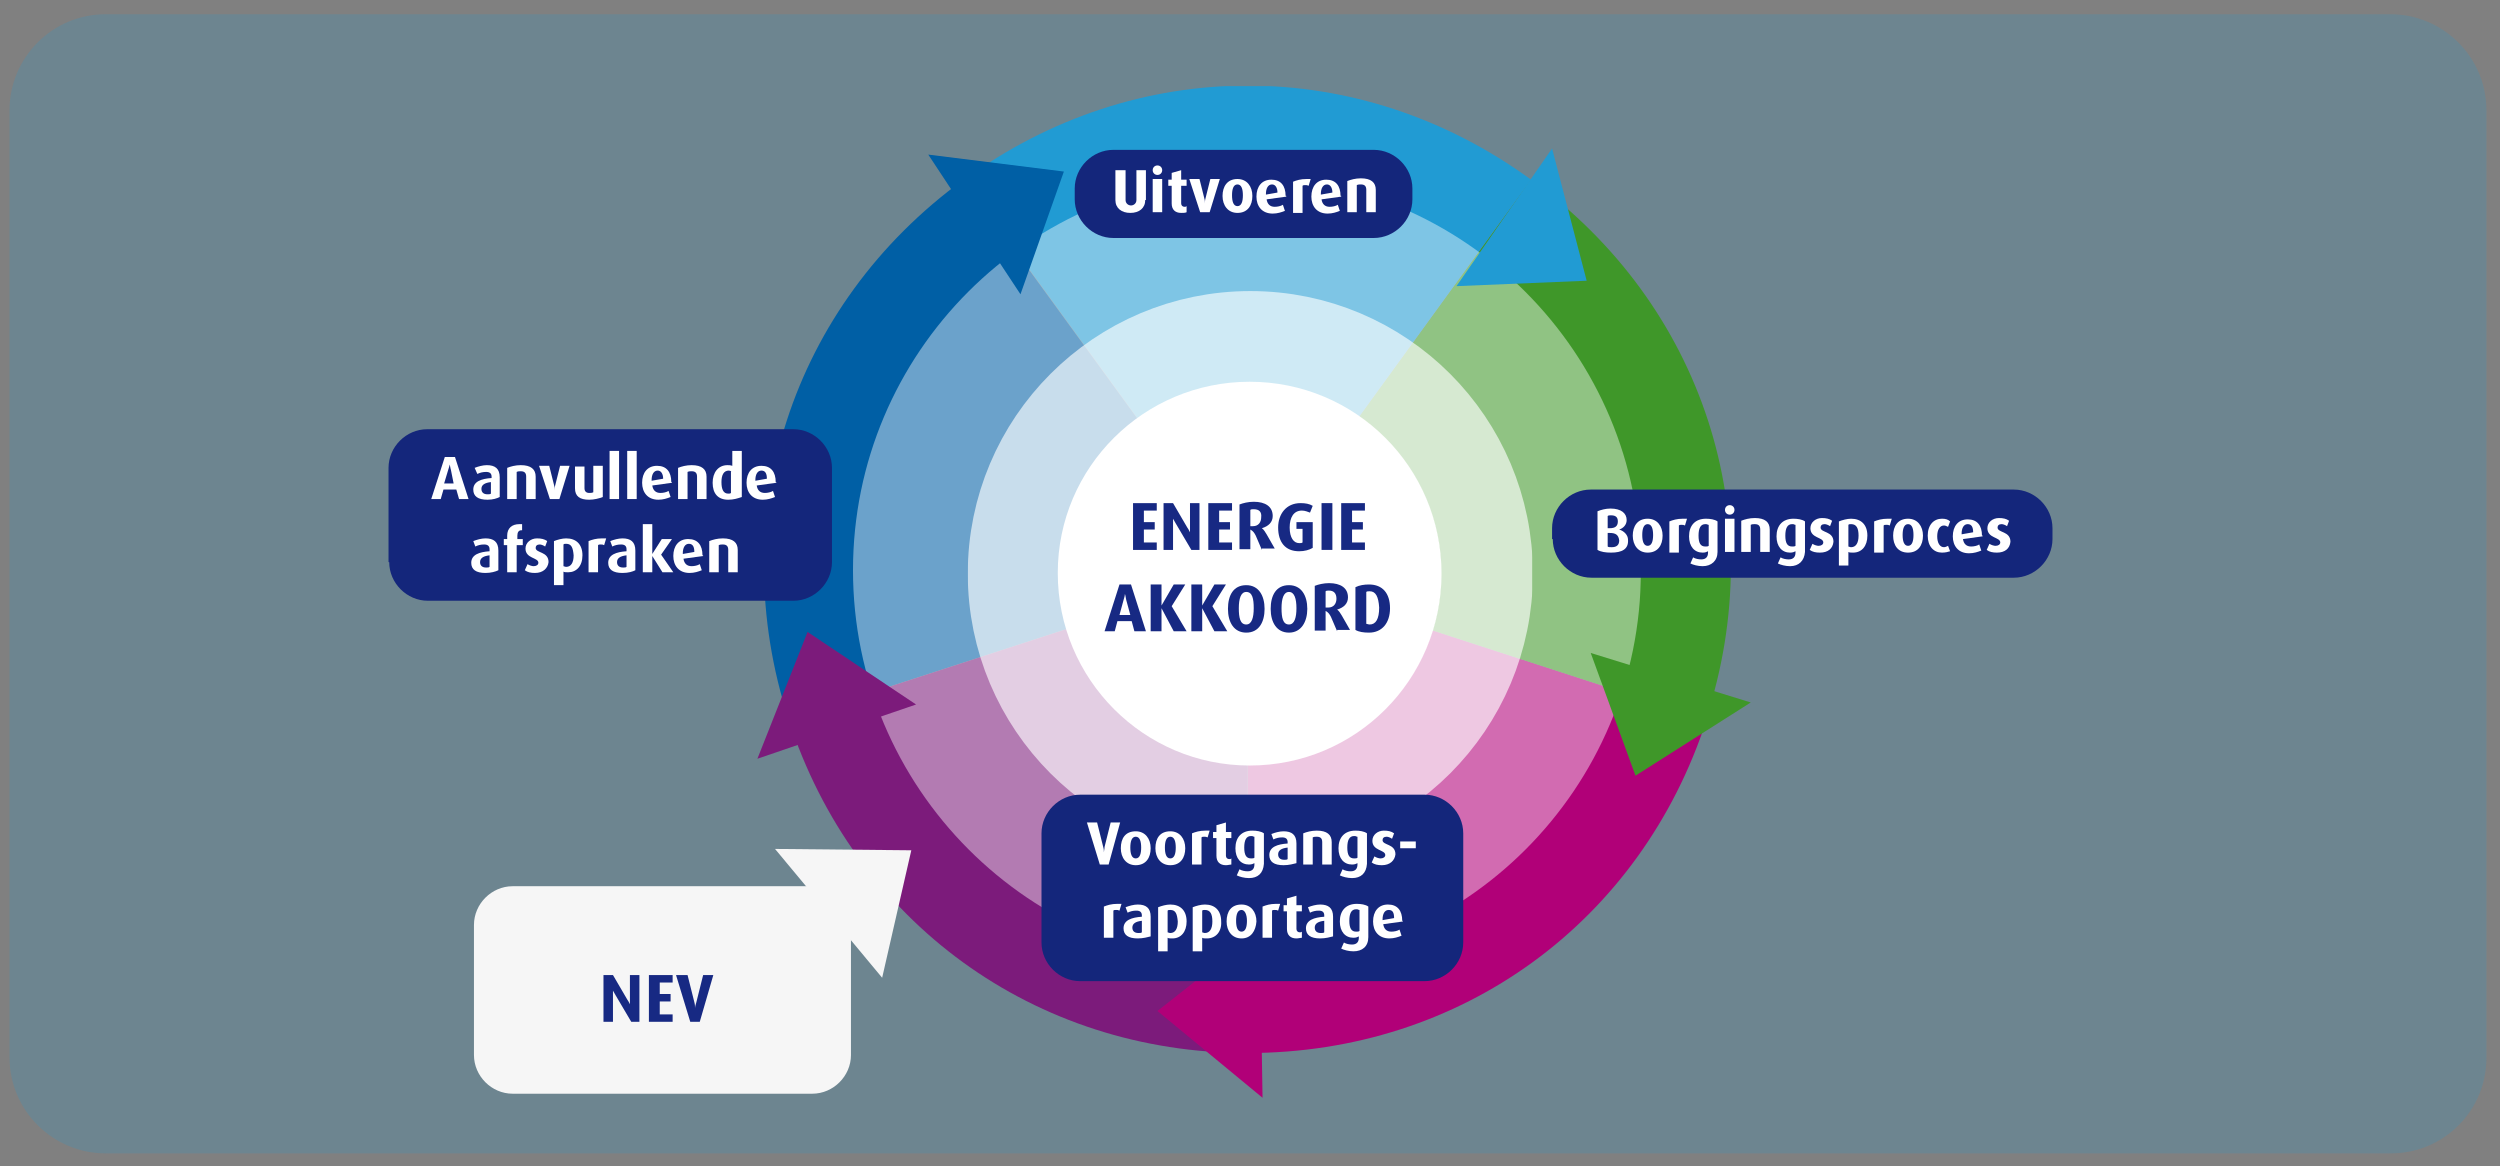
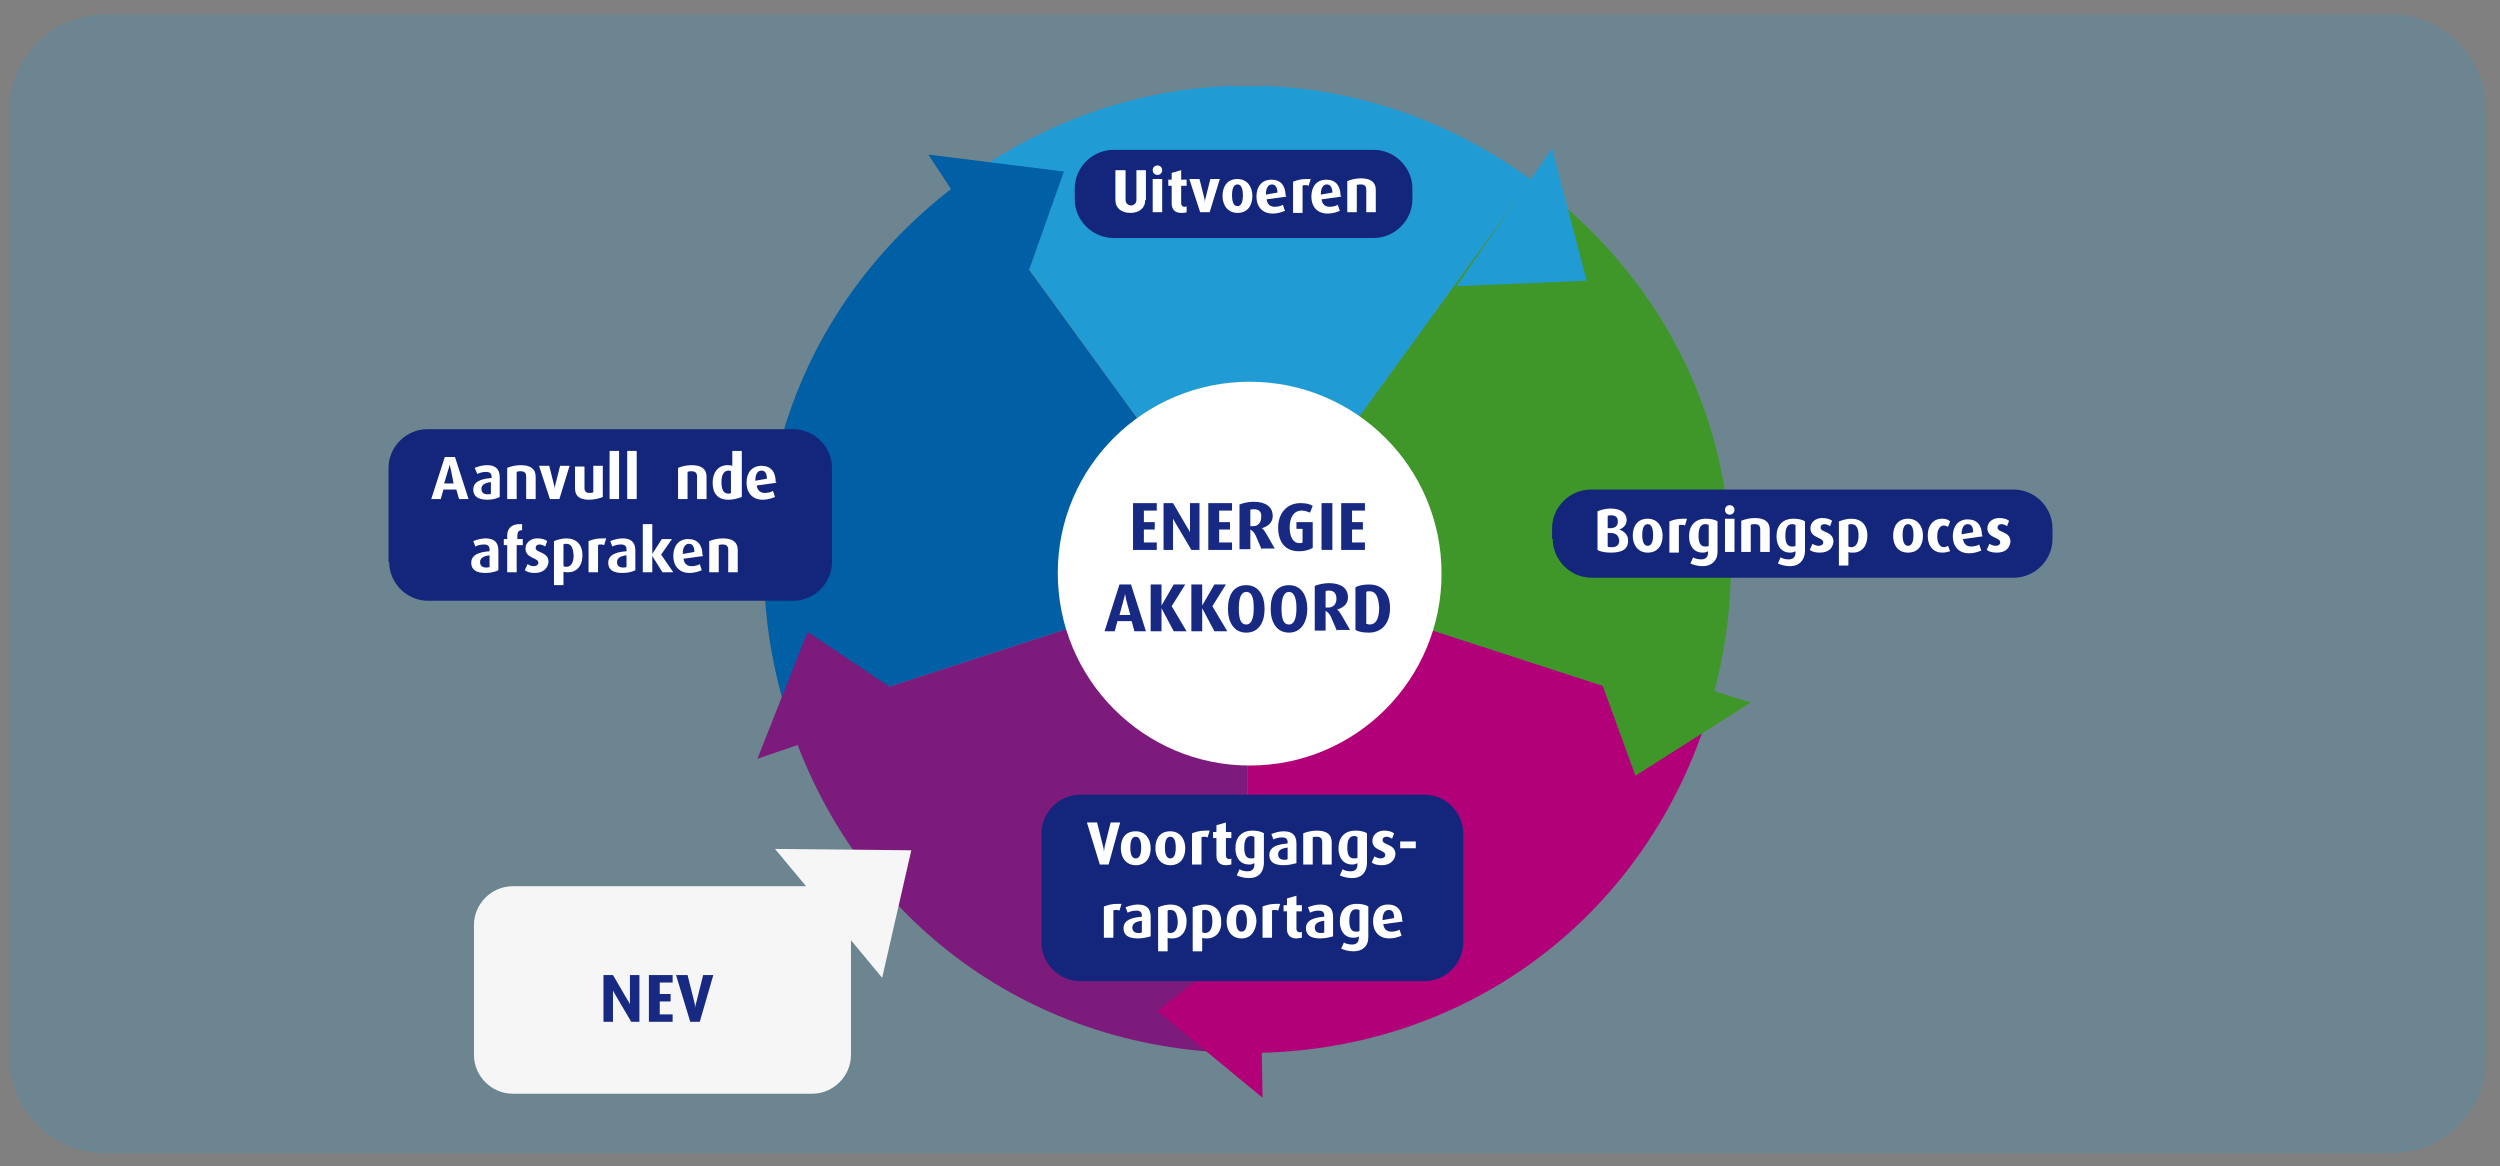
<svg xmlns="http://www.w3.org/2000/svg" xmlns:xlink="http://www.w3.org/1999/xlink" version="1.1" id="Laag_1" x="0px" y="0px" viewBox="0 0 368.7 172" style="enable-background:new 0 0 368.7 172;" xml:space="preserve" width="368.7" height="172">
  <rect x="0" y="0" width="368.7" height="172" fill="#808080" stroke="none" />
  <style type="text/css">
	.st0{opacity:0.2;}
	.st1{fill:#219BD3;}
	.st2{clip-path:url(#SVGID_2_);fill:#B10078;}
	.st3{clip-path:url(#SVGID_2_);fill:#3F9729;}
	.st4{clip-path:url(#SVGID_2_);fill:#219BD3;}
	.st5{clip-path:url(#SVGID_2_);fill:#005FA5;}
	.st6{clip-path:url(#SVGID_2_);fill:#7C1B7B;}
	.st7{clip-path:url(#SVGID_4_);}
	.st8{opacity:0.42;clip-path:url(#SVGID_6_);}
	.st9{clip-path:url(#SVGID_8_);fill:#FFFFFF;}
	.st10{clip-path:url(#SVGID_10_);}
	.st11{opacity:0.63;clip-path:url(#SVGID_12_);}
	.st12{clip-path:url(#SVGID_14_);fill:none;stroke:#FFFFFF;stroke-width:13.545;}
	.st13{clip-path:url(#SVGID_16_);fill:#FFFFFF;}
	.st14{fill:#14267B;}
	.st15{fill:#FFFFFF;}
	.st16{fill:#172983;}
	.st17{fill:#005FA5;}
	.st18{fill:#3F9729;}
	.st19{fill:#B10078;}
	.st20{fill:#7C1B7B;}
	.st21{fill:#F6F6F6;}
</style>
  <g class="st0">
    <path class="st1" d="M352.6,170.1H15.6c-7.8,0-14.2-6.3-14.2-14.2V16.3c0-7.8,6.3-14.2,14.2-14.2h336.9c7.8,0,14.2,6.3,14.2,14.2   V156C366.7,163.8,360.4,170.1,352.6,170.1z" />
  </g>
  <g>
    <defs>
      <rect id="SVGID_1_" x="112.7" y="12.7" width="142.6" height="142.6" />
    </defs>
    <clipPath id="SVGID_2_">
      <use xlink:href="#SVGID_1_" style="overflow:visible;" />
    </clipPath>
    <path class="st2" d="M184,84.1l67.7,22c-9.7,29.9-36.2,49.2-67.7,49.2V84.1z" />
    <path class="st3" d="M184,84.1l41.8-57.6c25.4,18.5,35.6,49.7,25.8,79.6L184,84.1z" />
    <path class="st4" d="M184,84.1l-41.8-57.6c25.4-18.5,58.2-18.5,83.6,0L184,84.1z" />
    <path class="st5" d="M184,84.1l-67.7,22c-9.7-29.9,0.4-61.1,25.8-79.6L184,84.1z" />
    <path class="st6" d="M184,84.1v71.2c-31.4,0-58-19.3-67.7-49.2L184,84.1z" />
  </g>
  <g>
    <defs>
      <rect id="SVGID_3_" x="125.7" y="26" width="116.3" height="116.3" />
    </defs>
    <clipPath id="SVGID_4_">
      <use xlink:href="#SVGID_3_" style="overflow:visible;" />
    </clipPath>
    <g class="st7">
      <defs>
        <rect id="SVGID_5_" x="125.7" y="26" width="116.3" height="116.3" />
      </defs>
      <clipPath id="SVGID_6_">
        <use xlink:href="#SVGID_5_" style="overflow:visible;" />
      </clipPath>
      <g class="st8">
        <g>
          <defs>
            <rect id="SVGID_7_" x="116.7" y="19" width="134.3" height="124.3" />
          </defs>
          <clipPath id="SVGID_8_">
            <use xlink:href="#SVGID_7_" style="overflow:visible;" />
          </clipPath>
-           <path class="st9" d="M183.9,142.3c32.1,0,58.1-26,58.1-58.1S216,26,183.9,26s-58.1,26-58.1,58.1S151.8,142.3,183.9,142.3" />
        </g>
      </g>
    </g>
  </g>
  <g>
    <defs>
      <rect id="SVGID_9_" x="142.7" y="42.9" width="83.3" height="83.3" />
    </defs>
    <clipPath id="SVGID_10_">
      <use xlink:href="#SVGID_9_" style="overflow:visible;" />
    </clipPath>
    <g class="st10">
      <defs>
        <rect id="SVGID_11_" x="142.7" y="42.9" width="83.3" height="83.3" />
      </defs>
      <clipPath id="SVGID_12_">
        <use xlink:href="#SVGID_11_" style="overflow:visible;" />
      </clipPath>
      <g class="st11">
        <g>
          <defs>
-             <rect id="SVGID_13_" x="133.7" y="35.9" width="101.3" height="91.3" />
-           </defs>
+             </defs>
          <clipPath id="SVGID_14_">
            <use xlink:href="#SVGID_13_" style="overflow:visible;" />
          </clipPath>
          <circle class="st12" cx="184.4" cy="84.6" r="34.9" />
        </g>
      </g>
    </g>
  </g>
  <g>
    <defs>
      <rect id="SVGID_15_" x="156" y="56.2" width="56.7" height="56.7" />
    </defs>
    <clipPath id="SVGID_16_">
      <use xlink:href="#SVGID_15_" style="overflow:visible;" />
    </clipPath>
    <path class="st13" d="M184.3,112.9c15.7,0,28.3-12.7,28.3-28.3c0-15.7-12.7-28.3-28.3-28.3S156,68.9,156,84.5   C156,100.2,168.7,112.9,184.3,112.9" />
  </g>
  <g>
    <path class="st14" d="M158.5,29.4c0,3.1,2.6,5.7,5.7,5.7h38.4c3.1,0,5.7-2.6,5.7-5.7v-1.6c0-3.1-2.6-5.7-5.7-5.7h-38.4   c-3.1,0-5.7,2.6-5.7,5.7V29.4z" />
  </g>
  <g>
    <path class="st15" d="M168.9,29.5c0,1.2-0.9,1.9-2.2,1.9s-2.2-0.7-2.2-1.9v-4.4h1.5v4.4c0,0.5,0.4,0.8,0.8,0.8   c0.4,0,0.8-0.3,0.8-0.8v-4.4h1.4V29.5z" />
    <path class="st15" d="M170.7,25.8c-0.4,0-0.7-0.3-0.7-0.7s0.3-0.7,0.7-0.7s0.7,0.3,0.7,0.7S171.1,25.8,170.7,25.8z M170,31.3v-4.9   h1.4v4.9H170z" />
    <path class="st15" d="M174.2,31.4c-0.9,0-1.4-0.5-1.4-1.4v-2.6h-0.5v-0.9h0.5v-1l1.4-0.4v1.4h0.8v0.9h-0.8V30   c0,0.3,0.2,0.5,0.5,0.5c0.1,0,0.2,0,0.3-0.1v0.9C174.8,31.4,174.5,31.4,174.2,31.4z" />
    <path class="st15" d="M178.4,31.3H177l-1.6-4.9h1.5l0.7,2.8c0.1,0.3,0.1,0.6,0.1,0.8h0c0-0.1,0-0.5,0.1-0.8l0.7-2.8h1.4L178.4,31.3   z" />
    <path class="st15" d="M182.5,31.4c-1.4,0-2.2-1.1-2.2-2.5s0.7-2.5,2.2-2.5c1.4,0,2.2,1.1,2.2,2.5S184,31.4,182.5,31.4z M182.5,27.2   c-0.6,0-0.8,0.7-0.8,1.6s0.2,1.6,0.8,1.6c0.6,0,0.8-0.7,0.8-1.6S183.1,27.2,182.5,27.2z" />
    <path class="st15" d="M189.7,29l-2.9,0.4c0.1,0.7,0.5,1.1,1.2,1.1c0.4,0,0.9-0.1,1.2-0.3l0.3,0.9c-0.5,0.2-1.1,0.4-1.8,0.4   c-1.6,0-2.4-1.1-2.4-2.5c0-1.5,0.8-2.5,2.2-2.5c1.4,0,2.1,0.9,2.1,2.4C189.7,28.8,189.7,28.9,189.7,29z M187.6,27.2   c-0.6,0-0.9,0.6-0.9,1.4v0.1l1.7-0.3C188.4,27.7,188.1,27.2,187.6,27.2z" />
    <path class="st15" d="M193,27.4c-0.2-0.1-0.3-0.1-0.5-0.1c-0.2,0-0.3,0-0.4,0.1v4h-1.4v-4.6c0.5-0.2,1.1-0.4,2-0.4   c0.2,0,0.5,0,0.6,0L193,27.4z" />
    <path class="st15" d="M197.8,29l-2.9,0.4c0.1,0.7,0.5,1.1,1.2,1.1c0.4,0,0.9-0.1,1.2-0.3l0.3,0.9c-0.5,0.2-1.1,0.4-1.8,0.4   c-1.6,0-2.4-1.1-2.4-2.5c0-1.5,0.8-2.5,2.2-2.5c1.4,0,2.1,0.9,2.1,2.4C197.8,28.8,197.8,28.9,197.8,29z M195.7,27.2   c-0.6,0-0.9,0.6-0.9,1.4v0.1l1.7-0.3C196.5,27.7,196.2,27.2,195.7,27.2z" />
    <path class="st15" d="M201.5,31.3V28c0-0.5-0.2-0.8-0.8-0.8c-0.2,0-0.4,0-0.6,0.1v4h-1.4v-4.6c0.5-0.2,1.2-0.4,2-0.4   c1.5,0,2.2,0.6,2.2,1.7v3.3H201.5z" />
  </g>
  <g>
    <path class="st16" d="M167.1,81.1v-6.9h3.5v1.1h-1.9v1.7h1.6v1.1h-1.6v1.9h1.9v1.1H167.1z" />
    <path class="st16" d="M175.7,81.1l-2.3-3.9c-0.1-0.2-0.3-0.5-0.4-0.7h0c0,0.4,0,0.6,0,0.8v3.8h-1.4v-6.9h1.4l2.1,3.6   c0.2,0.3,0.2,0.3,0.4,0.7h0c0-0.2,0-0.5,0-0.8v-3.5h1.4v6.9H175.7z" />
    <path class="st16" d="M178.2,81.1v-6.9h3.5v1.1h-1.9v1.7h1.6v1.1h-1.6v1.9h1.9v1.1H178.2z" />
    <path class="st16" d="M186.1,81.1l-0.9-2.1c-0.2-0.4-0.4-0.7-0.8-0.9v2.9h-1.6v-6.6c0.5-0.2,1.3-0.4,2.1-0.4c1.7,0,2.8,0.7,2.8,2.1   c0,0.9-0.6,1.5-1.6,1.8v0c0.3,0.2,0.5,0.6,0.7,0.9l1.2,2.1H186.1z M184.9,75.1c-0.2,0-0.4,0-0.5,0.1v2.4c0.1,0,0.3,0,0.4,0   c0.8,0,1.2-0.6,1.2-1.3C186.1,75.5,185.7,75.1,184.9,75.1z" />
    <path class="st16" d="M191.6,81.3c-2.1,0-3.1-1.4-3.1-3.5c0-2,1.2-3.6,3.3-3.6c0.7,0,1.3,0.1,1.8,0.4l-0.4,1   c-0.3-0.1-0.7-0.3-1.2-0.3c-1.2,0-1.8,1-1.8,2.5c0,1.5,0.6,2.3,1.4,2.3c0.2,0,0.4,0,0.5-0.1v-2h-0.9v-1h2.4v3.8   C193.1,81.1,192.4,81.3,191.6,81.3z" />
    <path class="st16" d="M194.9,81.1v-6.9h1.6v6.9H194.9z" />
    <path class="st16" d="M197.8,81.1v-6.9h3.5v1.1h-1.9v1.7h1.6v1.1h-1.6v1.9h1.9v1.1H197.8z" />
    <path class="st16" d="M167.3,93.1l-0.4-1.5h-2.1l-0.4,1.5h-1.5l2.2-6.9h1.7l2.2,6.9H167.3z M166.1,88.5c-0.1-0.4-0.1-0.7-0.2-0.9h0   c0,0.2-0.1,0.6-0.2,0.9l-0.6,2.2h1.6L166.1,88.5z" />
    <path class="st16" d="M173.1,93.1l-1.8-3.4h0v3.4h-1.6v-6.9h1.6v3.1h0l1.8-3.1h1.7l-2,3.2l2.2,3.7H173.1z" />
    <path class="st16" d="M179.1,93.1l-1.8-3.4h0v3.4h-1.6v-6.9h1.6v3.1h0l1.8-3.1h1.7l-2,3.2l2.2,3.7H179.1z" />
    <path class="st16" d="M183.8,93.3c-1.8,0-2.7-1.5-2.7-3.5c0-2,0.8-3.5,2.7-3.5c1.8,0,2.7,1.5,2.7,3.5   C186.5,91.7,185.7,93.3,183.8,93.3z M183.8,87.3c-0.8,0-1.1,1-1.1,2.4c0,1.4,0.2,2.4,1.1,2.4c0.8,0,1.1-1,1.1-2.4   C184.9,88.3,184.7,87.3,183.8,87.3z" />
    <path class="st16" d="M190.1,93.3c-1.8,0-2.7-1.5-2.7-3.5c0-2,0.8-3.5,2.7-3.5c1.8,0,2.7,1.5,2.7,3.5   C192.8,91.7,191.9,93.3,190.1,93.3z M190.1,87.3c-0.8,0-1.1,1-1.1,2.4c0,1.4,0.2,2.4,1.1,2.4c0.8,0,1.1-1,1.1-2.4   C191.2,88.3,190.9,87.3,190.1,87.3z" />
    <path class="st16" d="M197.2,93.1l-0.9-2.1c-0.2-0.4-0.4-0.7-0.8-0.9v2.9h-1.6v-6.6c0.5-0.2,1.3-0.4,2.1-0.4c1.7,0,2.8,0.7,2.8,2.1   c0,0.9-0.6,1.5-1.6,1.8v0c0.3,0.2,0.5,0.6,0.7,0.9l1.2,2.1H197.2z M196,87.1c-0.2,0-0.4,0-0.5,0.1v2.4c0.1,0,0.3,0,0.4,0   c0.8,0,1.2-0.6,1.2-1.3C197.1,87.5,196.7,87.1,196,87.1z" />
    <path class="st16" d="M201.9,93.3c-0.8,0-1.5-0.1-2-0.4v-6.3c0.6-0.3,1.3-0.4,2-0.4c2,0,3.1,1.3,3.1,3.5S203.8,93.3,201.9,93.3z    M202,87.2c-0.2,0-0.4,0-0.5,0.1v4.7c0.1,0,0.3,0.1,0.5,0.1c0.9,0,1.4-0.8,1.4-2.5C203.3,88,202.9,87.2,202,87.2z" />
  </g>
  <g>
    <path class="st14" d="M229,79.5c0,3.1,2.6,5.7,5.7,5.7H297c3.1,0,5.7-2.6,5.7-5.7v-1.6c0-3.1-2.6-5.7-5.7-5.7h-62.4   c-3.1,0-5.7,2.6-5.7,5.7V79.5z" />
  </g>
  <g>
    <path class="st15" d="M237.6,81.5c-0.8,0-1.5-0.1-2-0.4v-5.7c0.5-0.2,1.2-0.4,1.9-0.4c1.6,0,2.4,0.7,2.4,1.7c0,0.7-0.5,1.2-1.1,1.4   v0c0.7,0.2,1.3,0.8,1.3,1.5C240.2,81,239.2,81.5,237.6,81.5z M237.6,76c-0.2,0-0.4,0-0.5,0.1v1.8h0.3c0.8,0,1.2-0.3,1.2-1   C238.6,76.3,238.3,76,237.6,76z M237.4,78.6h-0.3v2c0.1,0.1,0.3,0.1,0.6,0.1c0.7,0,1.1-0.3,1.1-1C238.7,78.9,238.3,78.6,237.4,78.6   z" />
    <path class="st15" d="M243,81.5c-1.4,0-2.2-1.1-2.2-2.5s0.7-2.5,2.2-2.5c1.4,0,2.2,1.1,2.2,2.5S244.5,81.5,243,81.5z M243,77.3   c-0.6,0-0.8,0.7-0.8,1.6s0.2,1.6,0.8,1.6c0.6,0,0.8-0.7,0.8-1.6S243.6,77.3,243,77.3z" />
    <path class="st15" d="M248.5,77.5c-0.2-0.1-0.3-0.1-0.5-0.1c-0.2,0-0.3,0-0.4,0.1v4h-1.4v-4.6c0.5-0.2,1.1-0.4,2-0.4   c0.2,0,0.5,0,0.6,0L248.5,77.5z" />
    <path class="st15" d="M251.1,83.5c-0.7,0-1.4-0.2-1.8-0.4l0.4-0.9c0.3,0.2,0.8,0.3,1.2,0.3c0.7,0,1-0.4,1-1v-0.2   c-0.2,0.1-0.4,0.2-0.8,0.2c-1.2,0-2-0.9-2-2.4c0-1.6,0.9-2.6,2.5-2.6c0.6,0,1.3,0.1,1.7,0.4v4.5C253.3,82.7,252.4,83.5,251.1,83.5z    M251.9,77.4c-0.1-0.1-0.3-0.1-0.4-0.1c-0.7,0-1,0.6-1,1.7c0,1.1,0.3,1.6,1,1.6c0.2,0,0.4,0,0.5-0.1V77.4z" />
    <path class="st15" d="M255.1,75.9c-0.4,0-0.7-0.3-0.7-0.7s0.3-0.7,0.7-0.7s0.7,0.3,0.7,0.7S255.5,75.9,255.1,75.9z M254.4,81.4   v-4.9h1.4v4.9H254.4z" />
    <path class="st15" d="M259.6,81.4v-3.3c0-0.5-0.2-0.8-0.8-0.8c-0.2,0-0.4,0-0.6,0.1v4h-1.4v-4.6c0.5-0.2,1.2-0.4,2-0.4   c1.5,0,2.2,0.6,2.2,1.7v3.3H259.6z" />
    <path class="st15" d="M264,83.5c-0.7,0-1.4-0.2-1.8-0.4l0.4-0.9c0.3,0.2,0.8,0.3,1.2,0.3c0.7,0,1-0.4,1-1v-0.2   c-0.2,0.1-0.4,0.2-0.8,0.2c-1.2,0-2-0.9-2-2.4c0-1.6,0.9-2.6,2.5-2.6c0.6,0,1.3,0.1,1.7,0.4v4.5C266.1,82.7,265.3,83.5,264,83.5z    M264.7,77.4c-0.1-0.1-0.3-0.1-0.4-0.1c-0.7,0-1,0.6-1,1.7c0,1.1,0.3,1.6,1,1.6c0.2,0,0.4,0,0.5-0.1V77.4z" />
    <path class="st15" d="M268.4,81.5c-0.6,0-1.1-0.1-1.5-0.4l0.4-0.9c0.3,0.2,0.7,0.3,0.9,0.3c0.4,0,0.7-0.2,0.7-0.5   c0-0.8-1.9-0.6-1.9-2.1c0-0.9,0.8-1.5,1.7-1.5c0.6,0,1.1,0.1,1.5,0.4l-0.3,0.8c-0.3-0.2-0.6-0.3-0.8-0.3c-0.4,0-0.6,0.2-0.6,0.5   c0,0.8,1.9,0.5,1.9,2.1C270.3,80.9,269.6,81.5,268.4,81.5z" />
    <path class="st15" d="M273.3,81.5c-0.3,0-0.6,0-0.7-0.1v2h-1.4v-6.5c0.5-0.2,1.2-0.4,1.8-0.4c1.5,0,2.4,0.9,2.4,2.5   C275.4,80.5,274.6,81.5,273.3,81.5z M273,77.3c-0.2,0-0.3,0-0.4,0.1v3.2c0.1,0,0.2,0.1,0.4,0.1c0.7,0,1.1-0.6,1.1-1.7   C274.1,77.9,273.8,77.3,273,77.3z" />
-     <path class="st15" d="M278.7,77.5c-0.2-0.1-0.3-0.1-0.5-0.1c-0.2,0-0.3,0-0.4,0.1v4h-1.4v-4.6c0.5-0.2,1.1-0.4,2-0.4   c0.2,0,0.5,0,0.6,0L278.7,77.5z" />
    <path class="st15" d="M281.4,81.5c-1.5,0-2.2-1.1-2.2-2.5s0.7-2.5,2.2-2.5c1.4,0,2.2,1.1,2.2,2.5S282.9,81.5,281.4,81.5z    M281.4,77.3c-0.6,0-0.8,0.7-0.8,1.6s0.2,1.6,0.8,1.6c0.6,0,0.8-0.7,0.8-1.6S282,77.3,281.4,77.3z" />
    <path class="st15" d="M286.4,81.5c-1.2,0-2.1-0.9-2.1-2.5s0.9-2.5,2.1-2.5c0.5,0,0.9,0.1,1.2,0.4l-0.3,0.8   c-0.2-0.1-0.4-0.2-0.6-0.2c-0.6,0-1,0.6-1,1.6c0,1,0.4,1.6,1,1.6c0.2,0,0.4-0.1,0.6-0.2l0.3,0.8C287.3,81.4,286.9,81.5,286.4,81.5z   " />
    <path class="st15" d="M292.4,79.1l-2.9,0.4c0.1,0.7,0.5,1.1,1.2,1.1c0.4,0,0.9-0.1,1.2-0.3l0.3,0.9c-0.5,0.2-1.1,0.4-1.8,0.4   c-1.6,0-2.4-1.1-2.4-2.5c0-1.5,0.8-2.5,2.2-2.5c1.4,0,2.1,0.9,2.1,2.4C292.4,78.9,292.4,79,292.4,79.1z M290.2,77.3   c-0.6,0-0.9,0.6-0.9,1.4v0.1l1.7-0.3C291,77.8,290.8,77.3,290.2,77.3z" />
    <path class="st15" d="M294.5,81.5c-0.6,0-1.1-0.1-1.5-0.4l0.4-0.9c0.3,0.2,0.7,0.3,0.9,0.3c0.4,0,0.7-0.2,0.7-0.5   c0-0.8-1.9-0.6-1.9-2.1c0-0.9,0.8-1.5,1.7-1.5c0.6,0,1.1,0.1,1.5,0.4l-0.3,0.8c-0.3-0.2-0.6-0.3-0.8-0.3c-0.4,0-0.6,0.2-0.6,0.5   c0,0.8,1.9,0.5,1.9,2.1C296.4,80.9,295.7,81.5,294.5,81.5z" />
  </g>
  <polygon class="st17" points="156.9,25.3 150.5,43.4 136.9,22.8 " />
  <polygon class="st18" points="241.2,114.4 234.6,96.3 258.2,103.6 " />
  <polygon class="st19" points="170.7,149.1 185.8,137.2 186.2,161.9 " />
  <polygon class="st20" points="119.1,93.2 135.1,103.9 111.7,111.9 " />
  <polygon class="st1" points="234,41.4 214.8,42.2 228.9,21.9 " />
  <g>
    <path class="st14" d="M57.4,82.9c0,3.1,2.6,5.7,5.7,5.7H117c3.1,0,5.7-2.6,5.7-5.7V69c0-3.1-2.6-5.7-5.7-5.7H63   c-3.1,0-5.7,2.6-5.7,5.7V82.9z" />
  </g>
  <g>
    <path class="st21" d="M69.9,155.6c0,3.1,2.6,5.7,5.7,5.7h44.2c3.1,0,5.7-2.6,5.7-5.7v-19.2c0-3.1-2.6-5.7-5.7-5.7H75.6   c-3.1,0-5.7,2.6-5.7,5.7V155.6z" />
  </g>
  <g>
    <path class="st15" d="M67.7,73.6l-0.4-1.4h-1.9L65,73.6h-1.4l2-6.2h1.5l2,6.2H67.7z M66.5,69.3c-0.1-0.3-0.1-0.6-0.2-0.8h0   c0,0.2-0.1,0.5-0.2,0.8l-0.6,2h1.4L66.5,69.3z" />
    <path class="st15" d="M71.9,73.7c-1.4,0-2.1-0.5-2.1-1.5c0-1.2,1.2-1.6,2.7-1.7v-0.2c0-0.5-0.3-0.7-0.8-0.7c-0.5,0-0.9,0.1-1.3,0.3   L70,69c0.5-0.2,1.2-0.4,1.8-0.4c1.2,0,1.9,0.5,1.9,1.8v2.9C73.3,73.5,72.7,73.7,71.9,73.7z M72.4,71.1c-0.9,0.1-1.4,0.4-1.4,1   c0,0.5,0.3,0.8,0.9,0.8c0.2,0,0.4,0,0.5-0.1V71.1z" />
    <path class="st15" d="M77.6,73.6v-3.3c0-0.5-0.2-0.8-0.8-0.8c-0.2,0-0.4,0-0.6,0.1v4h-1.4V69c0.5-0.2,1.2-0.4,2-0.4   c1.5,0,2.2,0.6,2.2,1.7v3.3H77.6z" />
    <path class="st15" d="M82.5,73.6h-1.4l-1.6-4.9h1.5l0.7,2.8c0.1,0.3,0.1,0.6,0.1,0.8h0c0-0.1,0-0.5,0.1-0.8l0.7-2.8h1.4L82.5,73.6z   " />
    <path class="st15" d="M86.9,73.7c-1.4,0-2.1-0.5-2.1-1.7v-3.2h1.4V72c0,0.5,0.3,0.7,0.7,0.7c0.2,0,0.4,0,0.6-0.1v-3.9h1.4v4.6   C88.4,73.5,87.6,73.7,86.9,73.7z" />
    <path class="st15" d="M89.9,73.6v-7.1h1.4v7.1H89.9z" />
    <path class="st15" d="M92.5,73.6v-7.1h1.4v7.1H92.5z" />
-     <path class="st15" d="M99.1,71.2l-2.9,0.4c0.1,0.7,0.5,1.1,1.2,1.1c0.4,0,0.9-0.1,1.2-0.3l0.3,0.9c-0.5,0.2-1.1,0.4-1.8,0.4   c-1.6,0-2.4-1.1-2.4-2.5c0-1.5,0.8-2.5,2.2-2.5c1.4,0,2.1,0.9,2.1,2.4C99.1,71.1,99.1,71.1,99.1,71.2z M97,69.4   c-0.6,0-0.9,0.6-0.9,1.4v0.1l1.7-0.3C97.8,69.9,97.5,69.4,97,69.4z" />
    <path class="st15" d="M102.8,73.6v-3.3c0-0.5-0.2-0.8-0.8-0.8c-0.2,0-0.4,0-0.6,0.1v4H100V69c0.5-0.2,1.2-0.4,2-0.4   c1.5,0,2.2,0.6,2.2,1.7v3.3H102.8z" />
    <path class="st15" d="M107.4,73.7c-1.5,0-2.3-0.9-2.3-2.5c0-1.5,0.8-2.6,2.2-2.6c0.2,0,0.4,0,0.7,0.1v-2.2h1.4v6.8   C108.8,73.5,108.2,73.7,107.4,73.7z M107.9,69.5c-0.1,0-0.3-0.1-0.4-0.1c-0.8,0-1.1,0.7-1.1,1.7c0,1.1,0.3,1.7,1,1.7   c0.2,0,0.3,0,0.4-0.1V69.5z" />
    <path class="st15" d="M114.5,71.2l-2.9,0.4c0.1,0.7,0.5,1.1,1.2,1.1c0.4,0,0.9-0.1,1.2-0.3l0.3,0.9c-0.5,0.2-1.1,0.4-1.8,0.4   c-1.6,0-2.4-1.1-2.4-2.5c0-1.5,0.8-2.5,2.2-2.5c1.4,0,2.1,0.9,2.1,2.4C114.5,71.1,114.5,71.1,114.5,71.2z M112.3,69.4   c-0.6,0-0.9,0.6-0.9,1.4v0.1l1.7-0.3C113.1,69.9,112.9,69.4,112.3,69.4z" />
    <path class="st15" d="M71.6,84.5c-1.4,0-2.1-0.5-2.1-1.5c0-1.2,1.2-1.6,2.7-1.7V81c0-0.5-0.3-0.7-0.8-0.7c-0.5,0-0.9,0.1-1.3,0.3   l-0.3-0.8c0.5-0.2,1.2-0.4,1.8-0.4c1.2,0,1.9,0.5,1.9,1.8v2.9C73.1,84.3,72.4,84.5,71.6,84.5z M72.2,81.9c-0.9,0.1-1.4,0.4-1.4,1   c0,0.5,0.3,0.8,0.9,0.8c0.2,0,0.4,0,0.5-0.1V81.9z" />
    <path class="st15" d="M76.2,80.4v4h-1.4v-4h-0.5v-0.9h0.5V79c0-1.1,0.7-1.7,1.8-1.7c0.2,0,0.3,0,0.4,0v0.9c-0.1,0-0.1,0-0.1,0   c-0.4,0-0.6,0.3-0.6,0.8v0.5h0.8v0.9H76.2z" />
    <path class="st15" d="M78.9,84.5c-0.6,0-1.1-0.1-1.5-0.4l0.4-0.9c0.3,0.2,0.7,0.3,0.9,0.3c0.4,0,0.7-0.2,0.7-0.5   c0-0.8-1.9-0.6-1.9-2.1c0-0.9,0.8-1.5,1.7-1.5c0.6,0,1.1,0.1,1.5,0.4l-0.3,0.8c-0.3-0.2-0.6-0.3-0.8-0.3c-0.4,0-0.6,0.2-0.6,0.5   c0,0.8,1.9,0.5,1.9,2.1C80.8,83.8,80.1,84.5,78.9,84.5z" />
    <path class="st15" d="M83.8,84.4c-0.3,0-0.6,0-0.7-0.1v2h-1.4v-6.5c0.5-0.2,1.2-0.4,1.8-0.4c1.5,0,2.4,0.9,2.4,2.5   C85.9,83.5,85,84.4,83.8,84.4z M83.5,80.2c-0.2,0-0.3,0-0.4,0.1v3.2c0.1,0,0.2,0.1,0.4,0.1c0.7,0,1.1-0.6,1.1-1.7   C84.5,80.8,84.3,80.2,83.5,80.2z" />
    <path class="st15" d="M89.1,80.4c-0.2-0.1-0.3-0.1-0.5-0.1c-0.2,0-0.3,0-0.4,0.1v4h-1.4v-4.6c0.5-0.2,1.1-0.4,2-0.4   c0.2,0,0.5,0,0.6,0L89.1,80.4z" />
    <path class="st15" d="M91.8,84.5c-1.4,0-2.1-0.5-2.1-1.5c0-1.2,1.2-1.6,2.7-1.7V81c0-0.5-0.3-0.7-0.8-0.7c-0.5,0-0.9,0.1-1.3,0.3   L90,79.8c0.5-0.2,1.2-0.4,1.8-0.4c1.2,0,1.9,0.5,1.9,1.8v2.9C93.3,84.3,92.7,84.5,91.8,84.5z M92.4,81.9c-0.9,0.1-1.4,0.4-1.4,1   c0,0.5,0.3,0.8,0.9,0.8c0.2,0,0.4,0,0.5-0.1V81.9z" />
    <path class="st15" d="M97.7,84.4L96.2,82h0v2.4h-1.4v-7.1h1.4v4.4h0l1.4-2.2h1.5l-1.6,2.3l1.8,2.6H97.7z" />
    <path class="st15" d="M103.7,82l-2.9,0.4c0.1,0.7,0.5,1.1,1.2,1.1c0.4,0,0.9-0.1,1.2-0.3l0.3,0.9c-0.5,0.2-1.1,0.4-1.8,0.4   c-1.6,0-2.4-1.1-2.4-2.5c0-1.5,0.8-2.5,2.2-2.5c1.4,0,2.1,0.9,2.1,2.4C103.7,81.9,103.7,81.9,103.7,82z M101.6,80.2   c-0.6,0-0.9,0.6-0.9,1.4v0.1l1.7-0.3C102.4,80.7,102.2,80.2,101.6,80.2z" />
    <path class="st15" d="M107.4,84.4v-3.3c0-0.5-0.2-0.8-0.8-0.8c-0.2,0-0.4,0-0.6,0.1v4h-1.4v-4.6c0.5-0.2,1.2-0.4,2-0.4   c1.5,0,2.2,0.6,2.2,1.7v3.3H107.4z" />
  </g>
  <g>
    <path class="st14" d="M153.6,139c0,3.1,2.6,5.7,5.7,5.7h50.8c3.1,0,5.7-2.6,5.7-5.7v-16.1c0-3.1-2.6-5.7-5.7-5.7h-50.8   c-3.1,0-5.7,2.6-5.7,5.7V139z" />
  </g>
  <g>
    <path class="st15" d="M163.5,127.5h-1.3l-1.9-6.2h1.5l0.9,3.6c0.1,0.3,0.1,0.6,0.1,0.8h0c0-0.2,0.1-0.5,0.1-0.8l0.9-3.6h1.4   L163.5,127.5z" />
    <path class="st15" d="M167.5,127.6c-1.4,0-2.2-1.1-2.2-2.5c0-1.5,0.7-2.5,2.2-2.5c1.4,0,2.2,1.1,2.2,2.5   C169.7,126.5,169,127.6,167.5,127.6z M167.5,123.4c-0.6,0-0.8,0.7-0.8,1.6s0.2,1.6,0.8,1.6c0.6,0,0.8-0.7,0.8-1.6   S168.1,123.4,167.5,123.4z" />
    <path class="st15" d="M172.6,127.6c-1.4,0-2.2-1.1-2.2-2.5c0-1.5,0.7-2.5,2.2-2.5c1.4,0,2.2,1.1,2.2,2.5   C174.8,126.5,174.1,127.6,172.6,127.6z M172.6,123.4c-0.6,0-0.8,0.7-0.8,1.6s0.2,1.6,0.8,1.6c0.6,0,0.8-0.7,0.8-1.6   S173.2,123.4,172.6,123.4z" />
    <path class="st15" d="M178.1,123.5c-0.2-0.1-0.3-0.1-0.5-0.1c-0.2,0-0.3,0-0.4,0.1v4h-1.4v-4.6c0.5-0.2,1.1-0.4,2-0.4   c0.2,0,0.5,0,0.6,0L178.1,123.5z" />
    <path class="st15" d="M180.8,127.6c-0.9,0-1.4-0.5-1.4-1.4v-2.6h-0.5v-0.9h0.5v-1l1.4-0.4v1.4h0.8v0.9h-0.8v2.6   c0,0.3,0.2,0.5,0.5,0.5c0.1,0,0.2,0,0.3-0.1v0.9C181.4,127.5,181.1,127.6,180.8,127.6z" />
    <path class="st15" d="M184.2,129.5c-0.7,0-1.4-0.2-1.8-0.4l0.4-0.9c0.3,0.2,0.8,0.3,1.2,0.3c0.7,0,1-0.4,1-1v-0.2   c-0.2,0.1-0.4,0.2-0.8,0.2c-1.2,0-2-0.9-2-2.4c0-1.6,0.9-2.6,2.5-2.6c0.6,0,1.3,0.1,1.7,0.4v4.5   C186.3,128.8,185.5,129.5,184.2,129.5z M184.9,123.4c-0.1-0.1-0.3-0.1-0.4-0.1c-0.7,0-1,0.6-1,1.7c0,1.1,0.3,1.6,1,1.6   c0.2,0,0.4,0,0.5-0.1V123.4z" />
    <path class="st15" d="M189.3,127.6c-1.4,0-2.1-0.5-2.1-1.5c0-1.2,1.2-1.6,2.7-1.7v-0.2c0-0.5-0.3-0.7-0.8-0.7   c-0.5,0-0.9,0.1-1.3,0.3l-0.3-0.8c0.5-0.2,1.2-0.4,1.8-0.4c1.2,0,1.9,0.5,1.9,1.8v2.9C190.8,127.4,190.1,127.6,189.3,127.6z    M189.9,125c-0.9,0.1-1.4,0.4-1.4,1c0,0.5,0.3,0.8,0.9,0.8c0.2,0,0.4,0,0.5-0.1V125z" />
    <path class="st15" d="M195,127.5v-3.3c0-0.5-0.2-0.8-0.8-0.8c-0.2,0-0.4,0-0.6,0.1v4h-1.4v-4.6c0.5-0.2,1.2-0.4,2-0.4   c1.5,0,2.2,0.6,2.2,1.7v3.3H195z" />
    <path class="st15" d="M199.4,129.5c-0.7,0-1.4-0.2-1.8-0.4l0.4-0.9c0.3,0.2,0.8,0.3,1.2,0.3c0.7,0,1-0.4,1-1v-0.2   c-0.2,0.1-0.4,0.2-0.8,0.2c-1.2,0-2-0.9-2-2.4c0-1.6,0.9-2.6,2.5-2.6c0.6,0,1.3,0.1,1.7,0.4v4.5   C201.5,128.8,200.7,129.5,199.4,129.5z M200.1,123.4c-0.1-0.1-0.3-0.1-0.4-0.1c-0.7,0-1,0.6-1,1.7c0,1.1,0.3,1.6,1,1.6   c0.2,0,0.4,0,0.5-0.1V123.4z" />
    <path class="st15" d="M203.8,127.6c-0.6,0-1.1-0.1-1.5-0.4l0.4-0.9c0.3,0.2,0.7,0.3,0.9,0.3c0.4,0,0.7-0.2,0.7-0.5   c0-0.8-1.9-0.6-1.9-2.1c0-0.9,0.8-1.5,1.7-1.5c0.6,0,1.1,0.1,1.5,0.4l-0.3,0.8c-0.3-0.2-0.6-0.3-0.8-0.3c-0.4,0-0.6,0.2-0.6,0.5   c0,0.8,1.9,0.5,1.9,2.1C205.7,126.9,205,127.6,203.8,127.6z" />
    <path class="st15" d="M206.5,125.1v-1h2.3v1H206.5z" />
    <path class="st15" d="M165.1,134.3c-0.2-0.1-0.3-0.1-0.5-0.1c-0.2,0-0.3,0-0.4,0.1v4h-1.4v-4.6c0.5-0.2,1.1-0.4,2-0.4   c0.2,0,0.5,0,0.6,0L165.1,134.3z" />
    <path class="st15" d="M167.8,138.4c-1.4,0-2.1-0.5-2.1-1.5c0-1.2,1.2-1.6,2.7-1.7v-0.2c0-0.5-0.3-0.7-0.8-0.7   c-0.5,0-0.9,0.1-1.3,0.3l-0.3-0.8c0.5-0.2,1.2-0.4,1.8-0.4c1.2,0,1.9,0.5,1.9,1.8v2.9C169.3,138.2,168.6,138.4,167.8,138.4z    M168.4,135.8c-0.9,0.1-1.4,0.4-1.4,1c0,0.5,0.3,0.8,0.9,0.8c0.2,0,0.4,0,0.5-0.1V135.8z" />
    <path class="st15" d="M172.9,138.4c-0.3,0-0.6,0-0.7-0.1v2h-1.4v-6.5c0.5-0.2,1.2-0.4,1.8-0.4c1.5,0,2.4,0.9,2.4,2.5   C175,137.4,174.2,138.4,172.9,138.4z M172.6,134.2c-0.2,0-0.3,0-0.4,0.1v3.2c0.1,0,0.2,0.1,0.4,0.1c0.7,0,1.1-0.6,1.1-1.7   C173.6,134.8,173.4,134.2,172.6,134.2z" />
    <path class="st15" d="M178,138.4c-0.3,0-0.6,0-0.7-0.1v2h-1.4v-6.5c0.5-0.2,1.2-0.4,1.8-0.4c1.5,0,2.4,0.9,2.4,2.5   C180.2,137.4,179.3,138.4,178,138.4z M177.7,134.2c-0.2,0-0.3,0-0.4,0.1v3.2c0.1,0,0.2,0.1,0.4,0.1c0.7,0,1.1-0.6,1.1-1.7   C178.8,134.8,178.5,134.2,177.7,134.2z" />
    <path class="st15" d="M183.1,138.4c-1.4,0-2.2-1.1-2.2-2.5c0-1.5,0.7-2.5,2.2-2.5c1.4,0,2.2,1.1,2.2,2.5   C185.2,137.3,184.5,138.4,183.1,138.4z M183.1,134.2c-0.6,0-0.8,0.7-0.8,1.6s0.2,1.6,0.8,1.6c0.6,0,0.8-0.7,0.8-1.6   S183.6,134.2,183.1,134.2z" />
    <path class="st15" d="M188.5,134.3c-0.2-0.1-0.3-0.1-0.5-0.1c-0.2,0-0.3,0-0.4,0.1v4h-1.4v-4.6c0.5-0.2,1.1-0.4,2-0.4   c0.2,0,0.5,0,0.6,0L188.5,134.3z" />
    <path class="st15" d="M191.2,138.4c-0.9,0-1.4-0.5-1.4-1.4v-2.6h-0.5v-0.9h0.5v-1l1.4-0.4v1.4h0.8v0.9h-0.8v2.6   c0,0.3,0.2,0.5,0.5,0.5c0.1,0,0.2,0,0.3-0.1v0.9C191.8,138.3,191.5,138.4,191.2,138.4z" />
    <path class="st15" d="M194.7,138.4c-1.4,0-2.1-0.5-2.1-1.5c0-1.2,1.2-1.6,2.7-1.7v-0.2c0-0.5-0.3-0.7-0.8-0.7   c-0.5,0-0.9,0.1-1.3,0.3l-0.3-0.8c0.5-0.2,1.2-0.4,1.8-0.4c1.2,0,1.9,0.5,1.9,1.8v2.9C196.2,138.2,195.5,138.4,194.7,138.4z    M195.3,135.8c-0.9,0.1-1.4,0.4-1.4,1c0,0.5,0.3,0.8,0.9,0.8c0.2,0,0.4,0,0.5-0.1V135.8z" />
    <path class="st15" d="M199.6,140.3c-0.7,0-1.4-0.2-1.8-0.4l0.4-0.9c0.3,0.2,0.8,0.3,1.2,0.3c0.7,0,1-0.4,1-1v-0.2   c-0.2,0.1-0.4,0.2-0.8,0.2c-1.2,0-2-0.9-2-2.4c0-1.6,0.9-2.6,2.5-2.6c0.6,0,1.3,0.1,1.7,0.4v4.5   C201.8,139.6,200.9,140.3,199.6,140.3z M200.4,134.2c-0.1-0.1-0.3-0.1-0.4-0.1c-0.7,0-1,0.6-1,1.7c0,1.1,0.3,1.6,1,1.6   c0.2,0,0.4,0,0.5-0.1V134.2z" />
    <path class="st15" d="M206.9,135.9l-2.9,0.4c0.1,0.7,0.5,1.1,1.2,1.1c0.4,0,0.9-0.1,1.2-0.3l0.3,0.9c-0.5,0.2-1.1,0.4-1.8,0.4   c-1.6,0-2.4-1.1-2.4-2.5c0-1.5,0.8-2.5,2.2-2.5c1.4,0,2.1,0.9,2.1,2.4C206.9,135.8,206.9,135.8,206.9,135.9z M204.8,134.2   c-0.6,0-0.9,0.6-0.9,1.4v0.1l1.7-0.3C205.6,134.6,205.4,134.2,204.8,134.2z" />
  </g>
  <polygon class="st21" points="134.4,125.4 130.1,144.2 114.3,125.2 " />
  <g>
    <path class="st16" d="M93.1,150.7l-2.3-3.9c-0.1-0.2-0.3-0.5-0.4-0.7h0c0,0.4,0,0.6,0,0.8v3.8h-1.4v-6.9h1.4l2.1,3.6   c0.2,0.3,0.2,0.3,0.4,0.7h0c0-0.2,0-0.5,0-0.8v-3.5h1.4v6.9H93.1z" />
    <path class="st16" d="M95.7,150.7v-6.9h3.5v1.1h-1.9v1.7h1.6v1.1h-1.6v1.9h1.9v1.1H95.7z" />
    <path class="st16" d="M103.2,150.7h-1.4l-2.1-6.9h1.7l1,4c0.1,0.3,0.1,0.7,0.1,0.9h0c0-0.2,0.1-0.6,0.2-0.9l1-4h1.5L103.2,150.7z" />
  </g>
</svg>